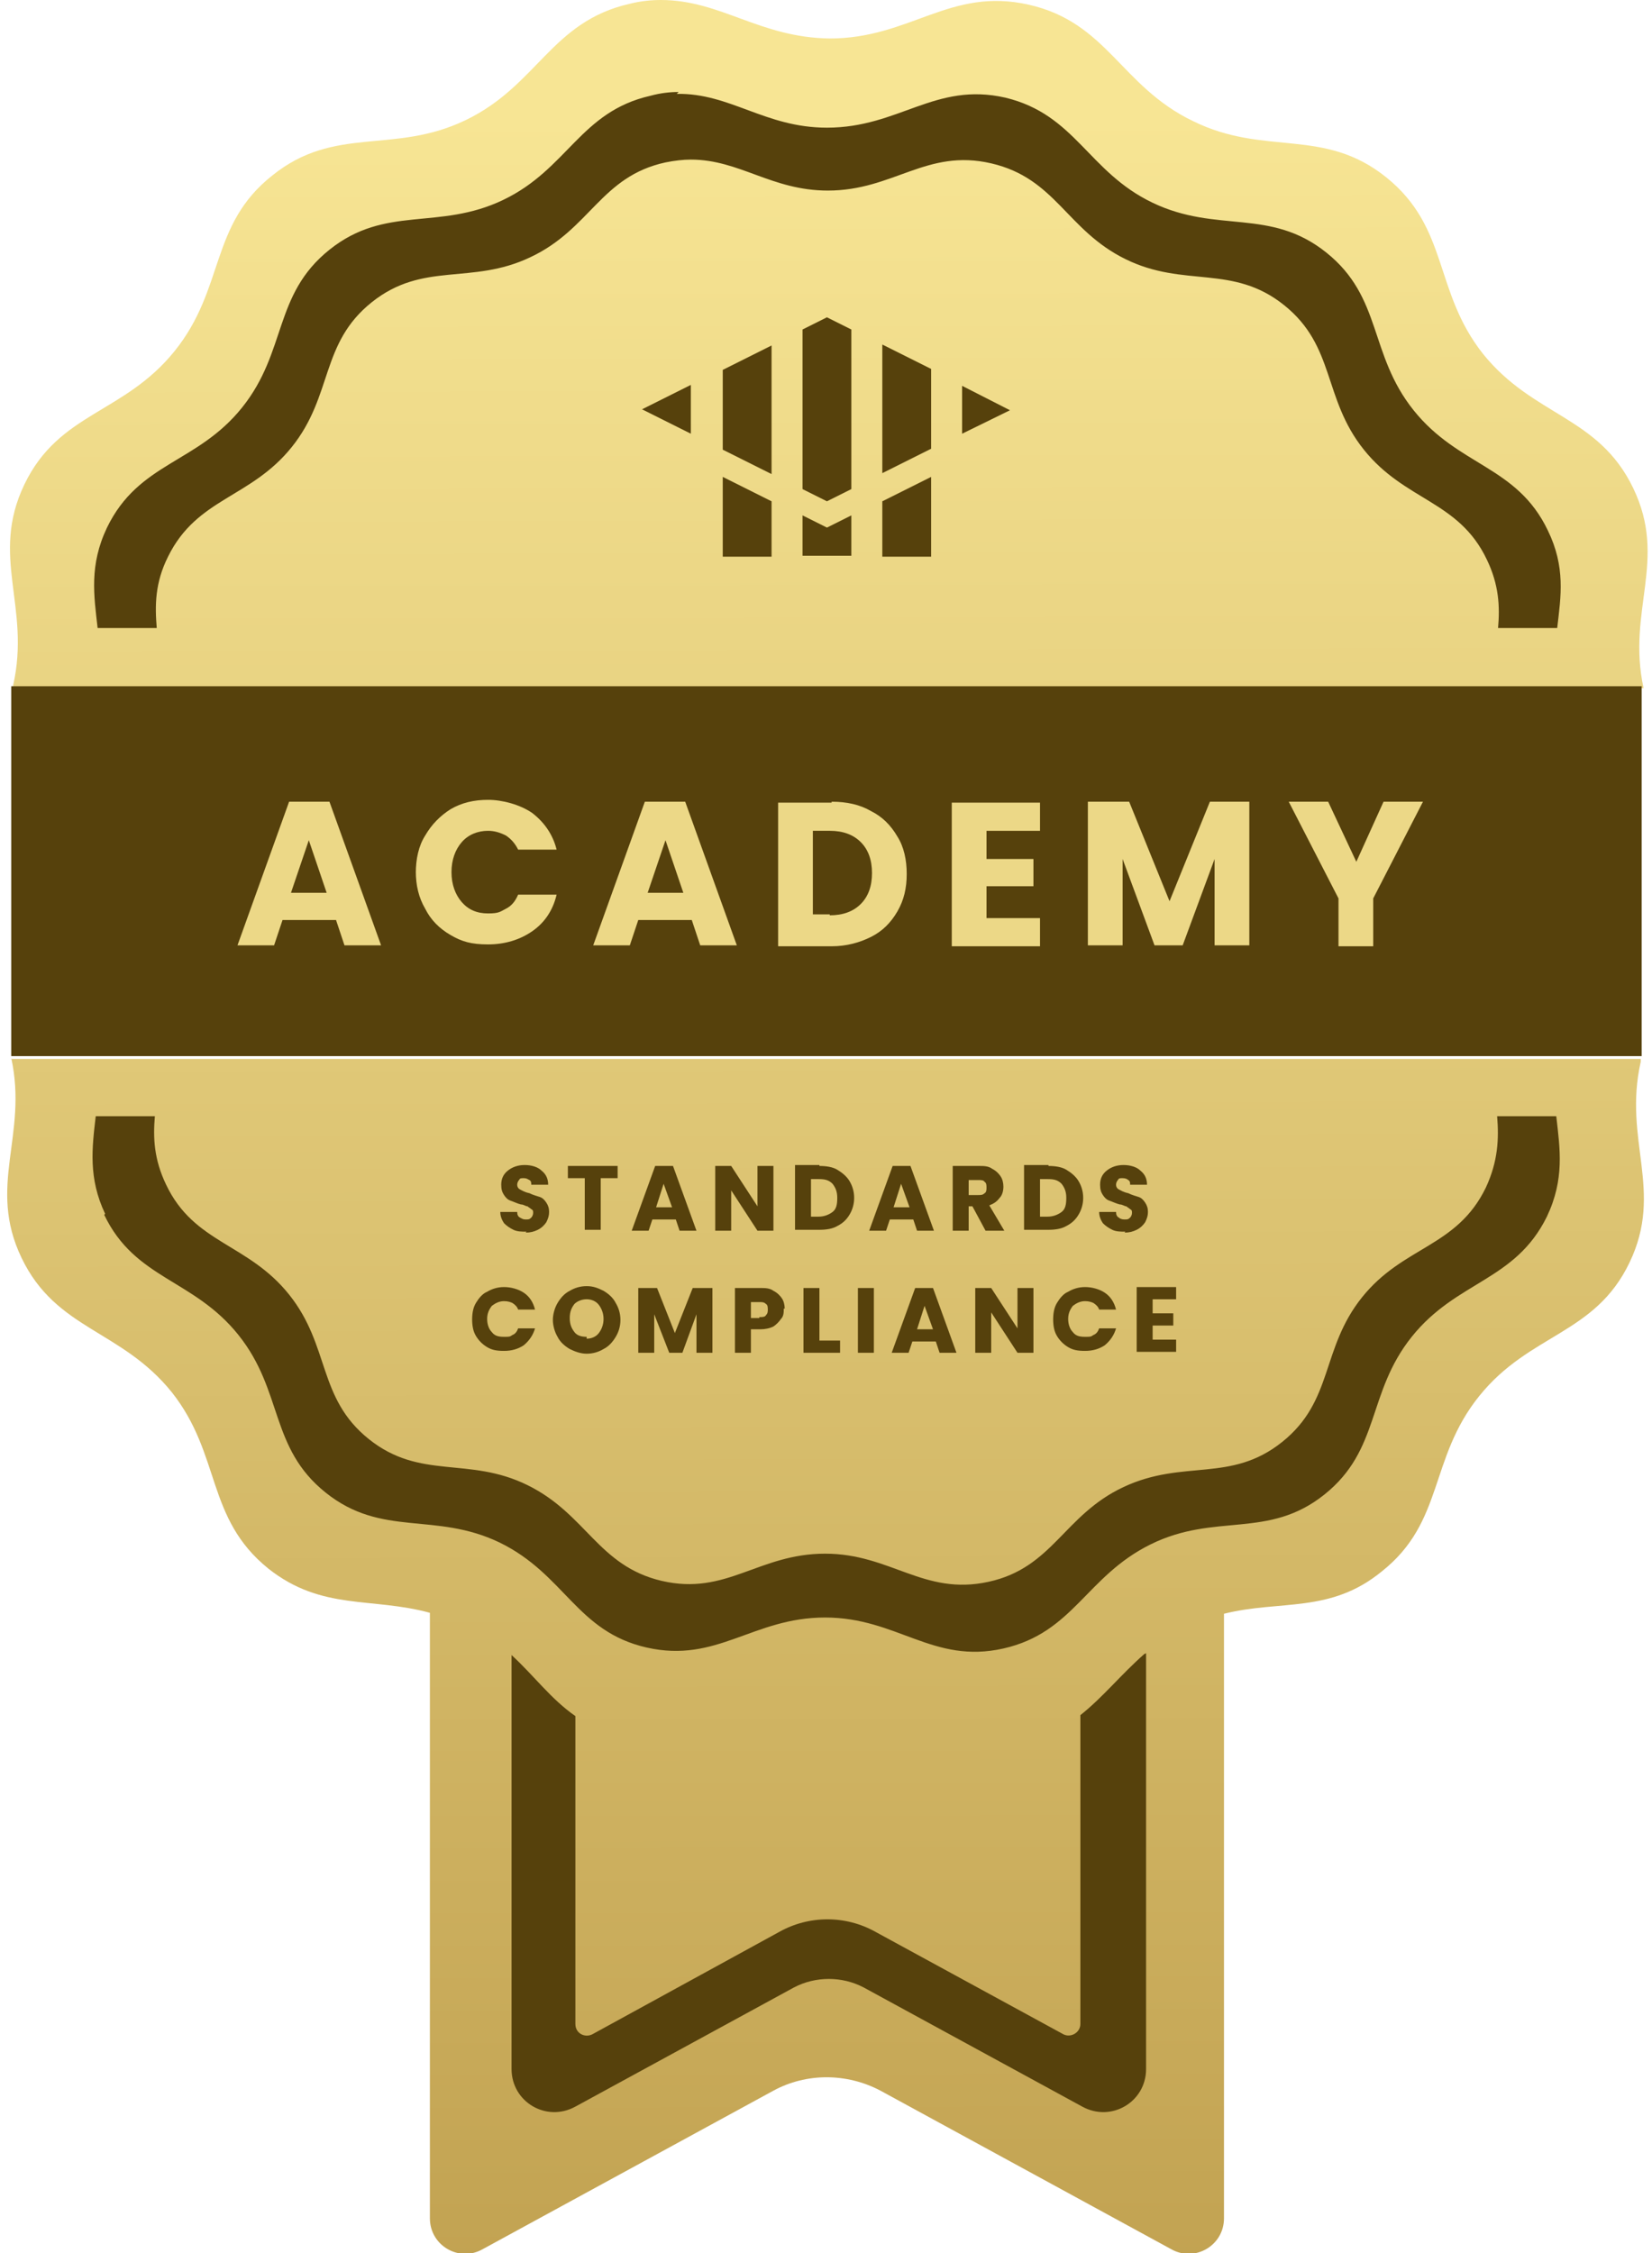
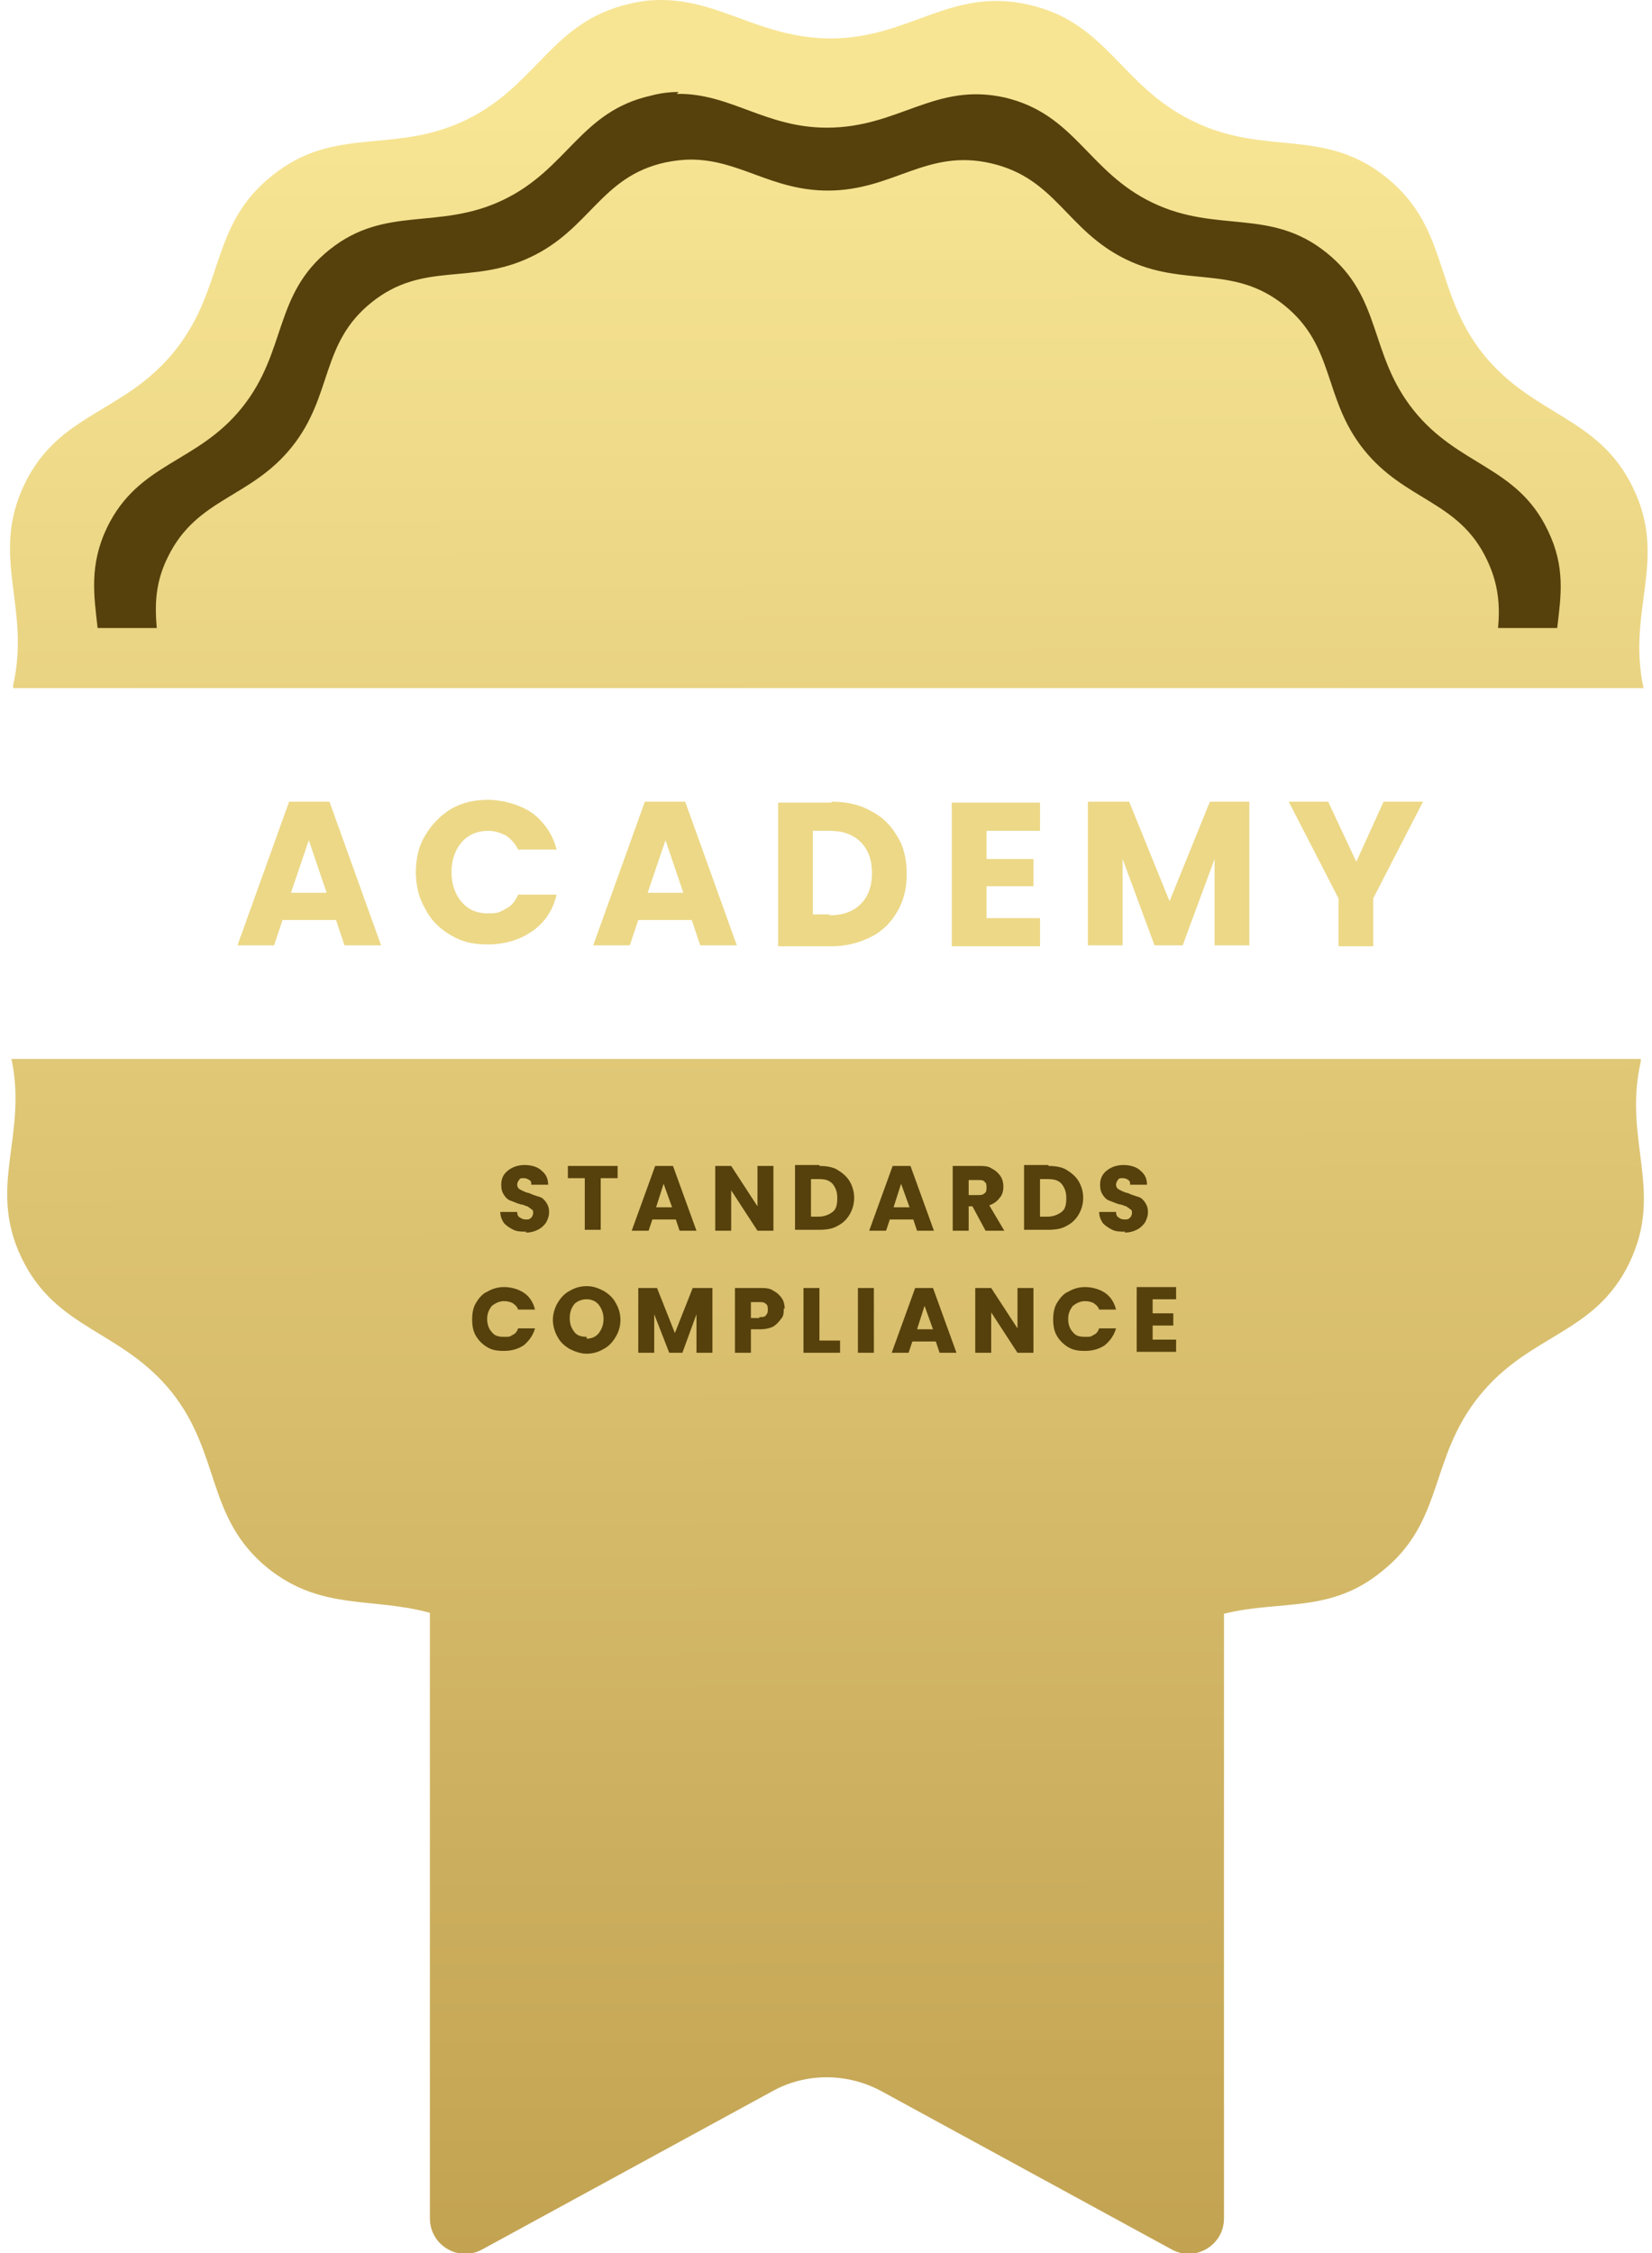
<svg xmlns="http://www.w3.org/2000/svg" id="Layer_1" version="1.1" viewBox="0 0 176 240">
  <defs>
    <style>
      .st0 {
        fill: none;
      }

      .st1 {
        fill: #56410c;
      }

      .st2 {
        fill: url(#linear-gradient);
      }

      .st3 {
        fill: #ecd887;
      }

      .st4 {
        clip-path: url(#clippath-1);
      }

      .st5 {
        clip-path: url(#clippath);
      }
    </style>
    <clipPath id="clippath">
      <rect class="st0" x="-31.9" width="240" height="240" />
    </clipPath>
    <linearGradient id="linear-gradient" x1="88.5" y1="-42.8" x2="87.9" y2="229.7" gradientTransform="translate(0 242) scale(1 -1)" gradientUnits="userSpaceOnUse">
      <stop offset="0" stop-color="#b89645" />
      <stop offset="1" stop-color="#f7e594" />
    </linearGradient>
    <clipPath id="clippath-1">
-       <rect class="st0" x="68.4" y="33.8" width="39.3" height="26.2" />
-     </clipPath>
+       </clipPath>
  </defs>
  <g class="st5">
    <g>
      <path class="st2" d="M70.4,0c-1,0-2.1.1-3.3.4-8.4,1.9-9.8,8.7-17.5,12.4-7.7,3.7-13.9.5-20.6,5.9-6.7,5.3-5,12-10.4,18.7-5.4,6.7-12.3,6.5-16,14.2-3.7,7.7.7,13-1.2,21.4,0,0,0,.2,0,.3h173.7c-1.8-8.3,2.6-13.6-1.1-21.3-3.7-7.7-10.6-7.6-16-14.3-5.3-6.7-3.6-13.4-10.3-18.8-6.7-5.4-12.9-2.2-20.6-6-7.7-3.7-9.1-10.5-17.5-12.4-8.4-1.9-12.6,3.6-21.2,3.6C80.9,4,76.8,0,70.4,0ZM1.2,112.7c1.8,8.3-2.6,13.6,1.1,21.3,3.7,7.7,10.6,7.6,16,14.3,5.3,6.7,3.6,13.4,10.3,18.8,5.7,4.5,11,3,17.2,4.7v64.5c0,2.9,3.1,4.7,5.6,3.3l31-16.9c3.5-1.9,7.8-1.9,11.4,0l31,16.9c2.5,1.4,5.6-.4,5.6-3.3v-64.4c6-1.5,11.3,0,16.8-4.5,6.7-5.3,5-12,10.4-18.7,5.4-6.7,12.3-6.5,16-14.2,3.7-7.7-.7-13,1.2-21.4,0,0,0-.2,0-.3H1.2Z" />
      <g class="st4">
        <g>
          <path class="st1" d="M68.4,43.6l5.2,2.6v-5.2l-5.2,2.6Z" />
          <path class="st1" d="M77,59.3h5.2v-5.9l-5.2-2.6v8.5Z" />
          <path class="st1" d="M77,39.4v8.5l5.2,2.6v-13.7l-5.2,2.6Z" />
          <path class="st1" d="M85.5,55v4.2h5.2v-4.3l-2.6,1.3-2.6-1.3Z" />
          <path class="st1" d="M88.1,33.8l-2.6,1.3v17l2.6,1.3,2.6-1.3v-17l-2.6-1.3Z" />
-           <path class="st1" d="M94,59.3h5.2v-8.5l-5.2,2.6v6Z" />
          <path class="st1" d="M94,36.8v13.6l5.2-2.6v-8.5l-5.2-2.6Z" />
          <path class="st1" d="M102.5,41.1v5.1l5.1-2.5-5.1-2.6Z" />
        </g>
      </g>
-       <path class="st1" d="M121.9,176.2c-2.5,2.2-4.4,4.6-6.8,6.5v32.9c0,.9-1,1.5-1.8,1.1l-20-10.9c-3.2-1.8-7.1-1.8-10.3,0l-19.9,10.9c-.8.4-1.8-.1-1.8-1.1v-32.8c-2.6-1.8-4.4-4.3-6.8-6.5v44.1c0,3.5,3.7,5.7,6.8,4l23.3-12.7c2.3-1.2,5.1-1.2,7.4,0l23.3,12.7c3.1,1.7,6.8-.5,6.8-4v-44.3h0Z" />
-       <path class="st1" d="M175,73.1H1.2v39.4h173.7v-39.4Z" />
      <path class="st3" d="M35.8,98h-5.7l-.9,2.7h-3.9l5.5-15.3h4.3l5.5,15.3h-3.9l-.9-2.7ZM34.8,95.1l-1.9-5.6-1.9,5.6h3.8ZM44.3,93c0-1.5.3-2.9,1-4,.7-1.2,1.6-2.1,2.7-2.8,1.2-.7,2.5-1,4-1s3.4.5,4.7,1.4c1.3,1,2.2,2.3,2.6,3.9h-4.1c-.3-.6-.7-1.1-1.3-1.5-.6-.3-1.2-.5-1.9-.5-1.1,0-2.1.4-2.8,1.2-.7.8-1.1,1.9-1.1,3.2s.4,2.4,1.1,3.2,1.6,1.2,2.8,1.2,1.3-.2,1.9-.5c.6-.3,1-.8,1.3-1.5h4.1c-.4,1.7-1.3,3-2.6,3.9-1.3.9-2.9,1.4-4.7,1.4s-2.8-.3-4-1c-1.2-.7-2.1-1.6-2.7-2.8-.7-1.2-1-2.5-1-4ZM73.7,98h-5.7l-.9,2.7h-3.9l5.5-15.3h4.3l5.5,15.3h-3.9l-.9-2.7ZM72.8,95.1l-1.9-5.6-1.9,5.6h3.8ZM88.6,85.4c1.6,0,3,.3,4.2,1,1.2.6,2.1,1.5,2.8,2.7.7,1.1,1,2.5,1,4s-.3,2.8-1,4c-.7,1.2-1.6,2.1-2.8,2.7-1.2.6-2.6,1-4.2,1h-5.7v-15.3h5.7ZM88.4,97.5c1.4,0,2.5-.4,3.3-1.2.8-.8,1.2-1.9,1.2-3.3s-.4-2.5-1.2-3.3c-.8-.8-1.9-1.2-3.3-1.2h-1.8v8.9h1.8ZM105.1,88.4v3.1h5v2.9h-5v3.4h5.7v3h-9.4v-15.3h9.4v3h-5.7ZM133.1,85.4v15.3h-3.7v-9.2l-3.4,9.2h-3l-3.4-9.2v9.2h-3.7v-15.3h4.4l4.3,10.6,4.3-10.6h4.4ZM151.6,85.4l-5.3,10.3v5.1h-3.7v-5.1l-5.3-10.3h4.2l3,6.4,2.9-6.4h4.2Z" />
      <path class="st1" d="M56.1,131.2c-.5,0-1,0-1.4-.2s-.7-.4-1-.7c-.2-.3-.4-.7-.4-1.2h1.8c0,.3.1.5.3.6.2.1.3.2.6.2s.4,0,.6-.2c.1-.1.2-.3.2-.5s0-.3-.2-.4c-.1-.1-.3-.2-.4-.3-.2,0-.4-.2-.7-.2-.4-.1-.8-.3-1.1-.4-.3-.1-.5-.3-.7-.6-.2-.3-.3-.6-.3-1.1,0-.6.2-1.1.7-1.5.5-.4,1.1-.6,1.8-.6s1.4.2,1.8.6c.5.4.7.9.7,1.5h-1.8c0-.2,0-.4-.2-.5-.2-.1-.3-.2-.6-.2s-.4,0-.5.2c-.1.1-.2.3-.2.5s.1.4.3.5c.2.1.5.3,1,.4.4.2.8.3,1.1.4.3.1.5.3.7.6.2.3.3.6.3,1s-.1.7-.3,1.1c-.2.3-.5.6-.9.8-.4.2-.8.3-1.3.3ZM65.8,124.2v1.3h-1.8v5.5h-1.7v-5.5h-1.8v-1.3h5.3ZM72.1,129.9h-2.6l-.4,1.2h-1.8l2.5-6.9h1.9l2.5,6.9h-1.8l-.4-1.2ZM71.6,128.6l-.9-2.5-.8,2.5h1.7ZM82.4,131.1h-1.7l-2.8-4.3v4.3h-1.7v-6.9h1.7l2.8,4.3v-4.3h1.7v6.9ZM87.3,124.2c.7,0,1.4.1,1.9.4.5.3,1,.7,1.3,1.2.3.5.5,1.1.5,1.8s-.2,1.3-.5,1.8c-.3.5-.7.9-1.3,1.2-.5.3-1.2.4-1.9.4h-2.6v-6.9h2.6ZM87.2,129.6c.6,0,1.1-.2,1.5-.5.4-.3.5-.8.5-1.5s-.2-1.1-.5-1.5c-.4-.4-.8-.5-1.5-.5h-.8v4h.8ZM97.4,129.9h-2.6l-.4,1.2h-1.8l2.5-6.9h1.9l2.5,6.9h-1.8l-.4-1.2ZM96.9,128.6l-.9-2.5-.8,2.5h1.7ZM105,131.1l-1.4-2.6h-.4v2.6h-1.7v-6.9h2.8c.5,0,1,0,1.4.3.4.2.7.5.9.8.2.3.3.7.3,1.1s-.1.9-.4,1.2c-.3.4-.6.6-1.1.8l1.6,2.7h-1.9ZM103.2,127.3h1c.3,0,.5,0,.7-.2.2-.1.2-.4.2-.6s0-.5-.2-.6c-.1-.2-.4-.2-.7-.2h-1v1.7ZM111.7,124.2c.7,0,1.4.1,1.9.4.5.3,1,.7,1.3,1.2.3.5.5,1.1.5,1.8s-.2,1.3-.5,1.8c-.3.5-.7.9-1.3,1.2-.5.3-1.2.4-1.9.4h-2.6v-6.9h2.6ZM111.6,129.6c.6,0,1.1-.2,1.5-.5.4-.3.5-.8.5-1.5s-.2-1.1-.5-1.5c-.4-.4-.8-.5-1.5-.5h-.8v4h.8ZM119.9,131.2c-.5,0-1,0-1.4-.2-.4-.2-.7-.4-1-.7-.2-.3-.4-.7-.4-1.2h1.8c0,.3.1.5.3.6.1.1.3.2.6.2s.4,0,.6-.2c.1-.1.2-.3.2-.5s0-.3-.2-.4c-.1-.1-.3-.2-.4-.3-.2,0-.4-.2-.7-.2-.4-.1-.8-.3-1.1-.4-.3-.1-.5-.3-.7-.6-.2-.3-.3-.6-.3-1.1,0-.6.2-1.1.7-1.5.5-.4,1.1-.6,1.8-.6s1.4.2,1.8.6c.5.4.7.9.7,1.5h-1.8c0-.2,0-.4-.2-.5-.1-.1-.3-.2-.6-.2s-.4,0-.5.2c-.1.1-.2.3-.2.5s.1.4.3.5c.2.1.5.3,1,.4.4.2.8.3,1.1.4.3.1.5.3.7.6.2.3.3.6.3,1s-.1.7-.3,1.1c-.2.3-.5.6-.9.8-.4.2-.8.3-1.3.3ZM50.3,140.6c0-.7.1-1.3.4-1.8.3-.5.7-1,1.2-1.2.5-.3,1.1-.5,1.8-.5s1.5.2,2.1.6c.6.4,1,1,1.2,1.8h-1.8c-.1-.3-.3-.5-.6-.7-.2-.1-.5-.2-.9-.2-.5,0-.9.2-1.3.5-.3.4-.5.8-.5,1.4s.2,1.1.5,1.4c.3.4.7.5,1.3.5s.6,0,.9-.2c.3-.1.5-.4.6-.7h1.8c-.2.7-.6,1.3-1.2,1.8-.6.4-1.3.6-2.1.6s-1.3-.1-1.8-.4c-.5-.3-.9-.7-1.2-1.2-.3-.5-.4-1.1-.4-1.8ZM62.5,144.2c-.6,0-1.2-.2-1.8-.5-.5-.3-1-.7-1.3-1.3-.3-.5-.5-1.2-.5-1.8s.2-1.3.5-1.8c.3-.5.7-1,1.3-1.3.5-.3,1.1-.5,1.8-.5s1.2.2,1.8.5c.5.3,1,.7,1.3,1.3.3.5.5,1.1.5,1.8s-.2,1.3-.5,1.8c-.3.5-.7,1-1.3,1.3-.5.3-1.1.5-1.8.5ZM62.5,142.6c.5,0,1-.2,1.3-.6.3-.4.5-.9.5-1.5s-.2-1.1-.5-1.5c-.3-.4-.8-.6-1.3-.6s-1,.2-1.3.5c-.3.4-.5.8-.5,1.5s.2,1.1.5,1.5c.3.4.8.5,1.3.5ZM75.9,137.2v6.9h-1.7v-4.1l-1.5,4.1h-1.4l-1.6-4.1v4.1h-1.7v-6.9h2l1.9,4.8,1.9-4.8h2ZM83.5,139.4c0,.4,0,.8-.3,1.1-.2.3-.5.6-.8.8-.4.2-.9.3-1.4.3h-1v2.5h-1.7v-6.9h2.7c.5,0,1,0,1.4.3.4.2.7.5.9.8.2.3.3.7.3,1.1ZM80.9,140.3c.3,0,.6,0,.7-.2.2-.2.2-.4.2-.6s0-.5-.2-.6c-.2-.2-.4-.2-.7-.2h-.9v1.7h.9ZM87.3,142.8h2.2v1.3h-3.9v-6.9h1.7v5.6ZM93.1,137.2v6.9h-1.7v-6.9h1.7ZM99.8,142.9h-2.6l-.4,1.2h-1.8l2.5-6.9h1.9l2.5,6.9h-1.8l-.4-1.2ZM99.4,141.6l-.9-2.5-.8,2.5h1.7ZM110.1,144.1h-1.7l-2.8-4.3v4.3h-1.7v-6.9h1.7l2.8,4.3v-4.3h1.7v6.9ZM112.2,140.6c0-.7.1-1.3.4-1.8.3-.5.7-1,1.2-1.2.5-.3,1.1-.5,1.8-.5s1.5.2,2.1.6c.6.4,1,1,1.2,1.8h-1.8c-.1-.3-.3-.5-.6-.7-.2-.1-.5-.2-.9-.2-.5,0-.9.2-1.3.5-.3.4-.5.8-.5,1.4s.2,1.1.5,1.4c.3.4.7.5,1.3.5s.6,0,.9-.2c.3-.1.5-.4.6-.7h1.8c-.2.7-.6,1.3-1.2,1.8-.6.4-1.3.6-2.1.6s-1.3-.1-1.8-.4c-.5-.3-.9-.7-1.2-1.2-.3-.5-.4-1.1-.4-1.8ZM122.8,138.5v1.4h2.2v1.3h-2.2v1.5h2.5v1.3h-4.2v-6.9h4.2v1.3h-2.5Z" />
      <path class="st1" d="M72.3,9.8c-.9,0-1.9.1-3,.4-7.5,1.7-8.8,7.8-15.7,11.1-6.9,3.3-12.5.5-18.5,5.3-6,4.8-4.5,10.8-9.3,16.8s-11,5.8-14.4,12.8c-1.9,4-1.4,7.2-1,10.7h6.3c-.2-2.4-.2-4.8,1.2-7.6,3.1-6.3,8.8-6.2,13.2-11.7,4.4-5.5,3-11,8.5-15.4,5.5-4.4,10.6-1.8,16.9-4.8,6.4-3,7.5-8.6,14.4-10.1,1-.2,1.9-.3,2.7-.3,5.2,0,8.6,3.3,14.6,3.3,7,0,10.5-4.5,17.4-2.9,6.9,1.6,8,7.1,14.3,10.2,6.3,3.1,11.4.5,16.9,4.9,5.5,4.4,4.1,9.9,8.5,15.4,4.4,5.5,10.1,5.4,13.1,11.7,1.3,2.7,1.4,5,1.2,7.3h6.3c.4-3.4.9-6.5-1-10.4-3.3-6.9-9.5-6.8-14.3-12.8-4.8-6-3.3-12-9.3-16.8-6-4.8-11.6-2-18.5-5.3-6.9-3.3-8.2-9.4-15.7-11.2-7.5-1.7-11.3,3.2-19,3.2-6.6,0-10.3-3.7-16-3.6h0Z" />
-       <path class="st1" d="M11.2,129.3c-1.8-3.8-1.4-7-1-10.4h0s6.3,0,6.3,0c-.2,2.3-.1,4.6,1.2,7.3,3,6.3,8.7,6.2,13.1,11.7,4.4,5.5,3,11,8.5,15.4,5.5,4.4,10.6,1.8,16.9,4.9,6.3,3.1,7.5,8.6,14.3,10.2,6.9,1.6,10.3-2.9,17.4-2.9,7,0,10.5,4.5,17.4,3,6.9-1.5,8-7.1,14.4-10.1s11.4-.4,16.9-4.8c5.5-4.4,4.1-9.9,8.5-15.4,4.4-5.5,10.1-5.3,13.2-11.7,1.3-2.8,1.4-5.2,1.2-7.6h6.3c.4,3.5.9,6.7-1,10.7-3.4,6.9-9.6,6.8-14.4,12.8-4.8,6-3.3,12-9.3,16.8-6,4.8-11.6,1.9-18.5,5.3s-8.2,9.4-15.7,11.1c-7.5,1.7-11.3-3.3-19-3.3-7.7,0-11.5,4.9-19,3.2-7.5-1.7-8.7-7.8-15.7-11.2-6.9-3.3-12.5-.5-18.5-5.3-6-4.8-4.5-10.8-9.3-16.8-4.8-6-11-5.9-14.3-12.8Z" />
    </g>
  </g>
</svg>